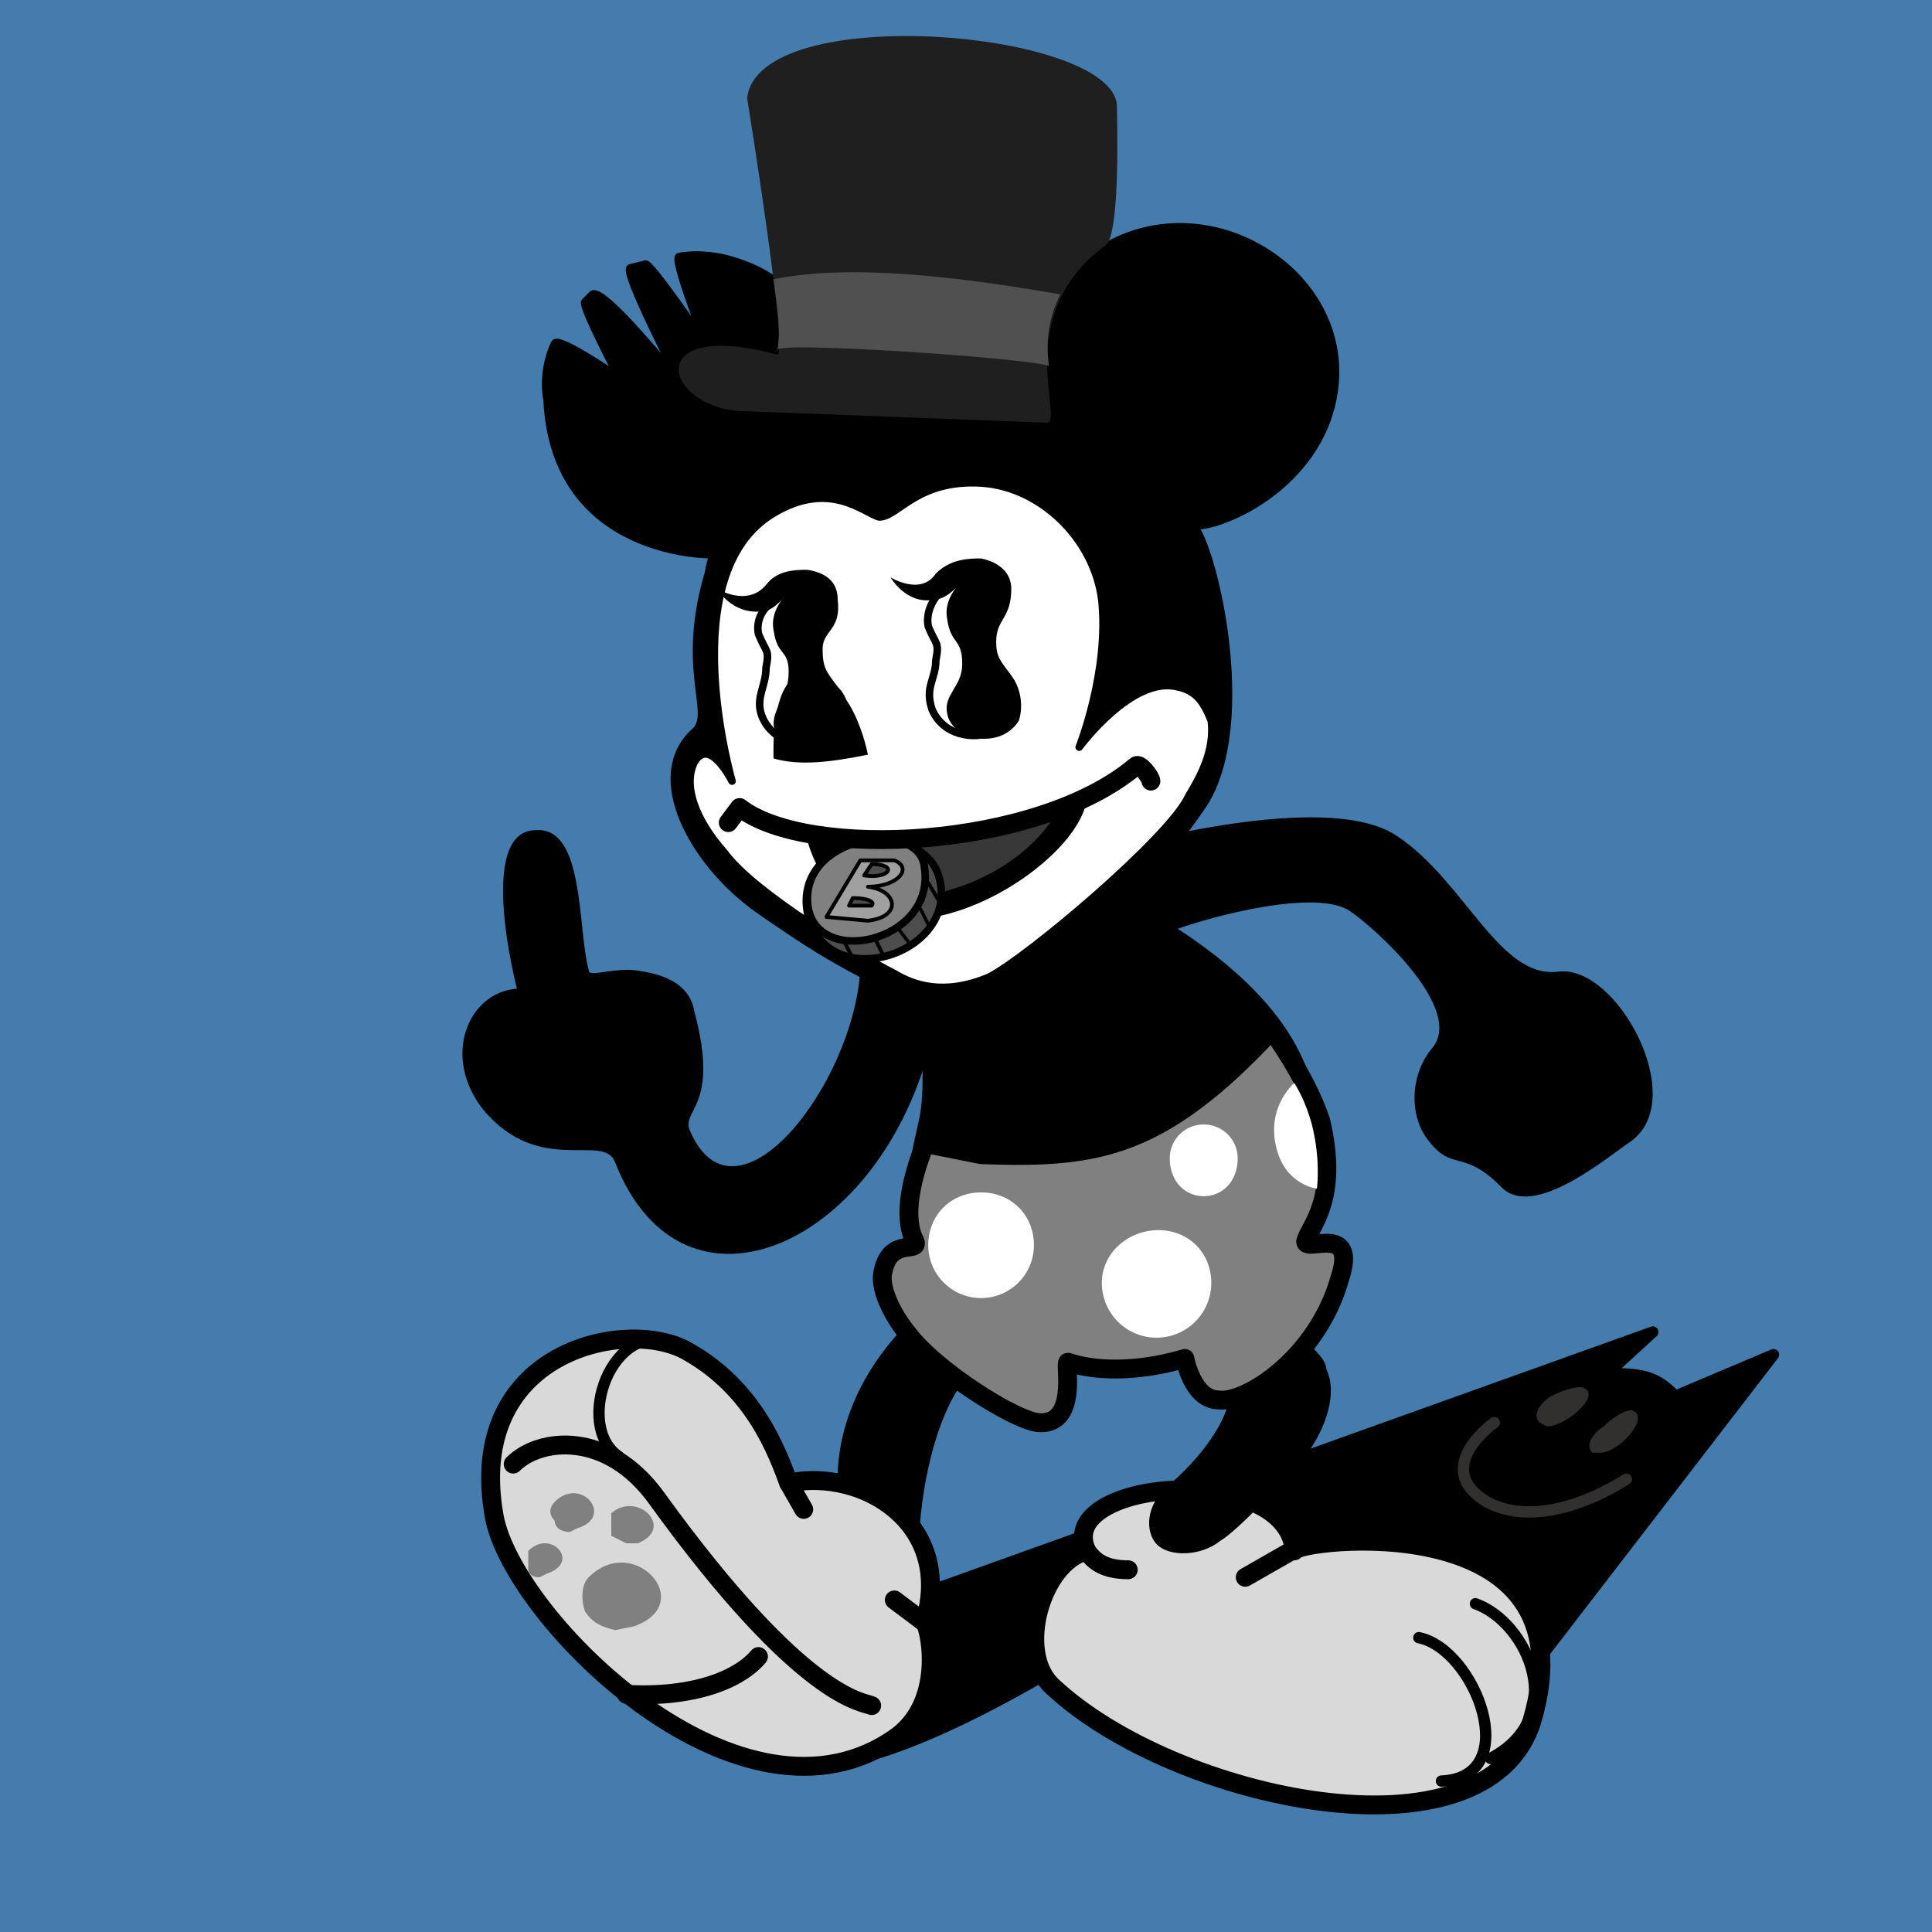
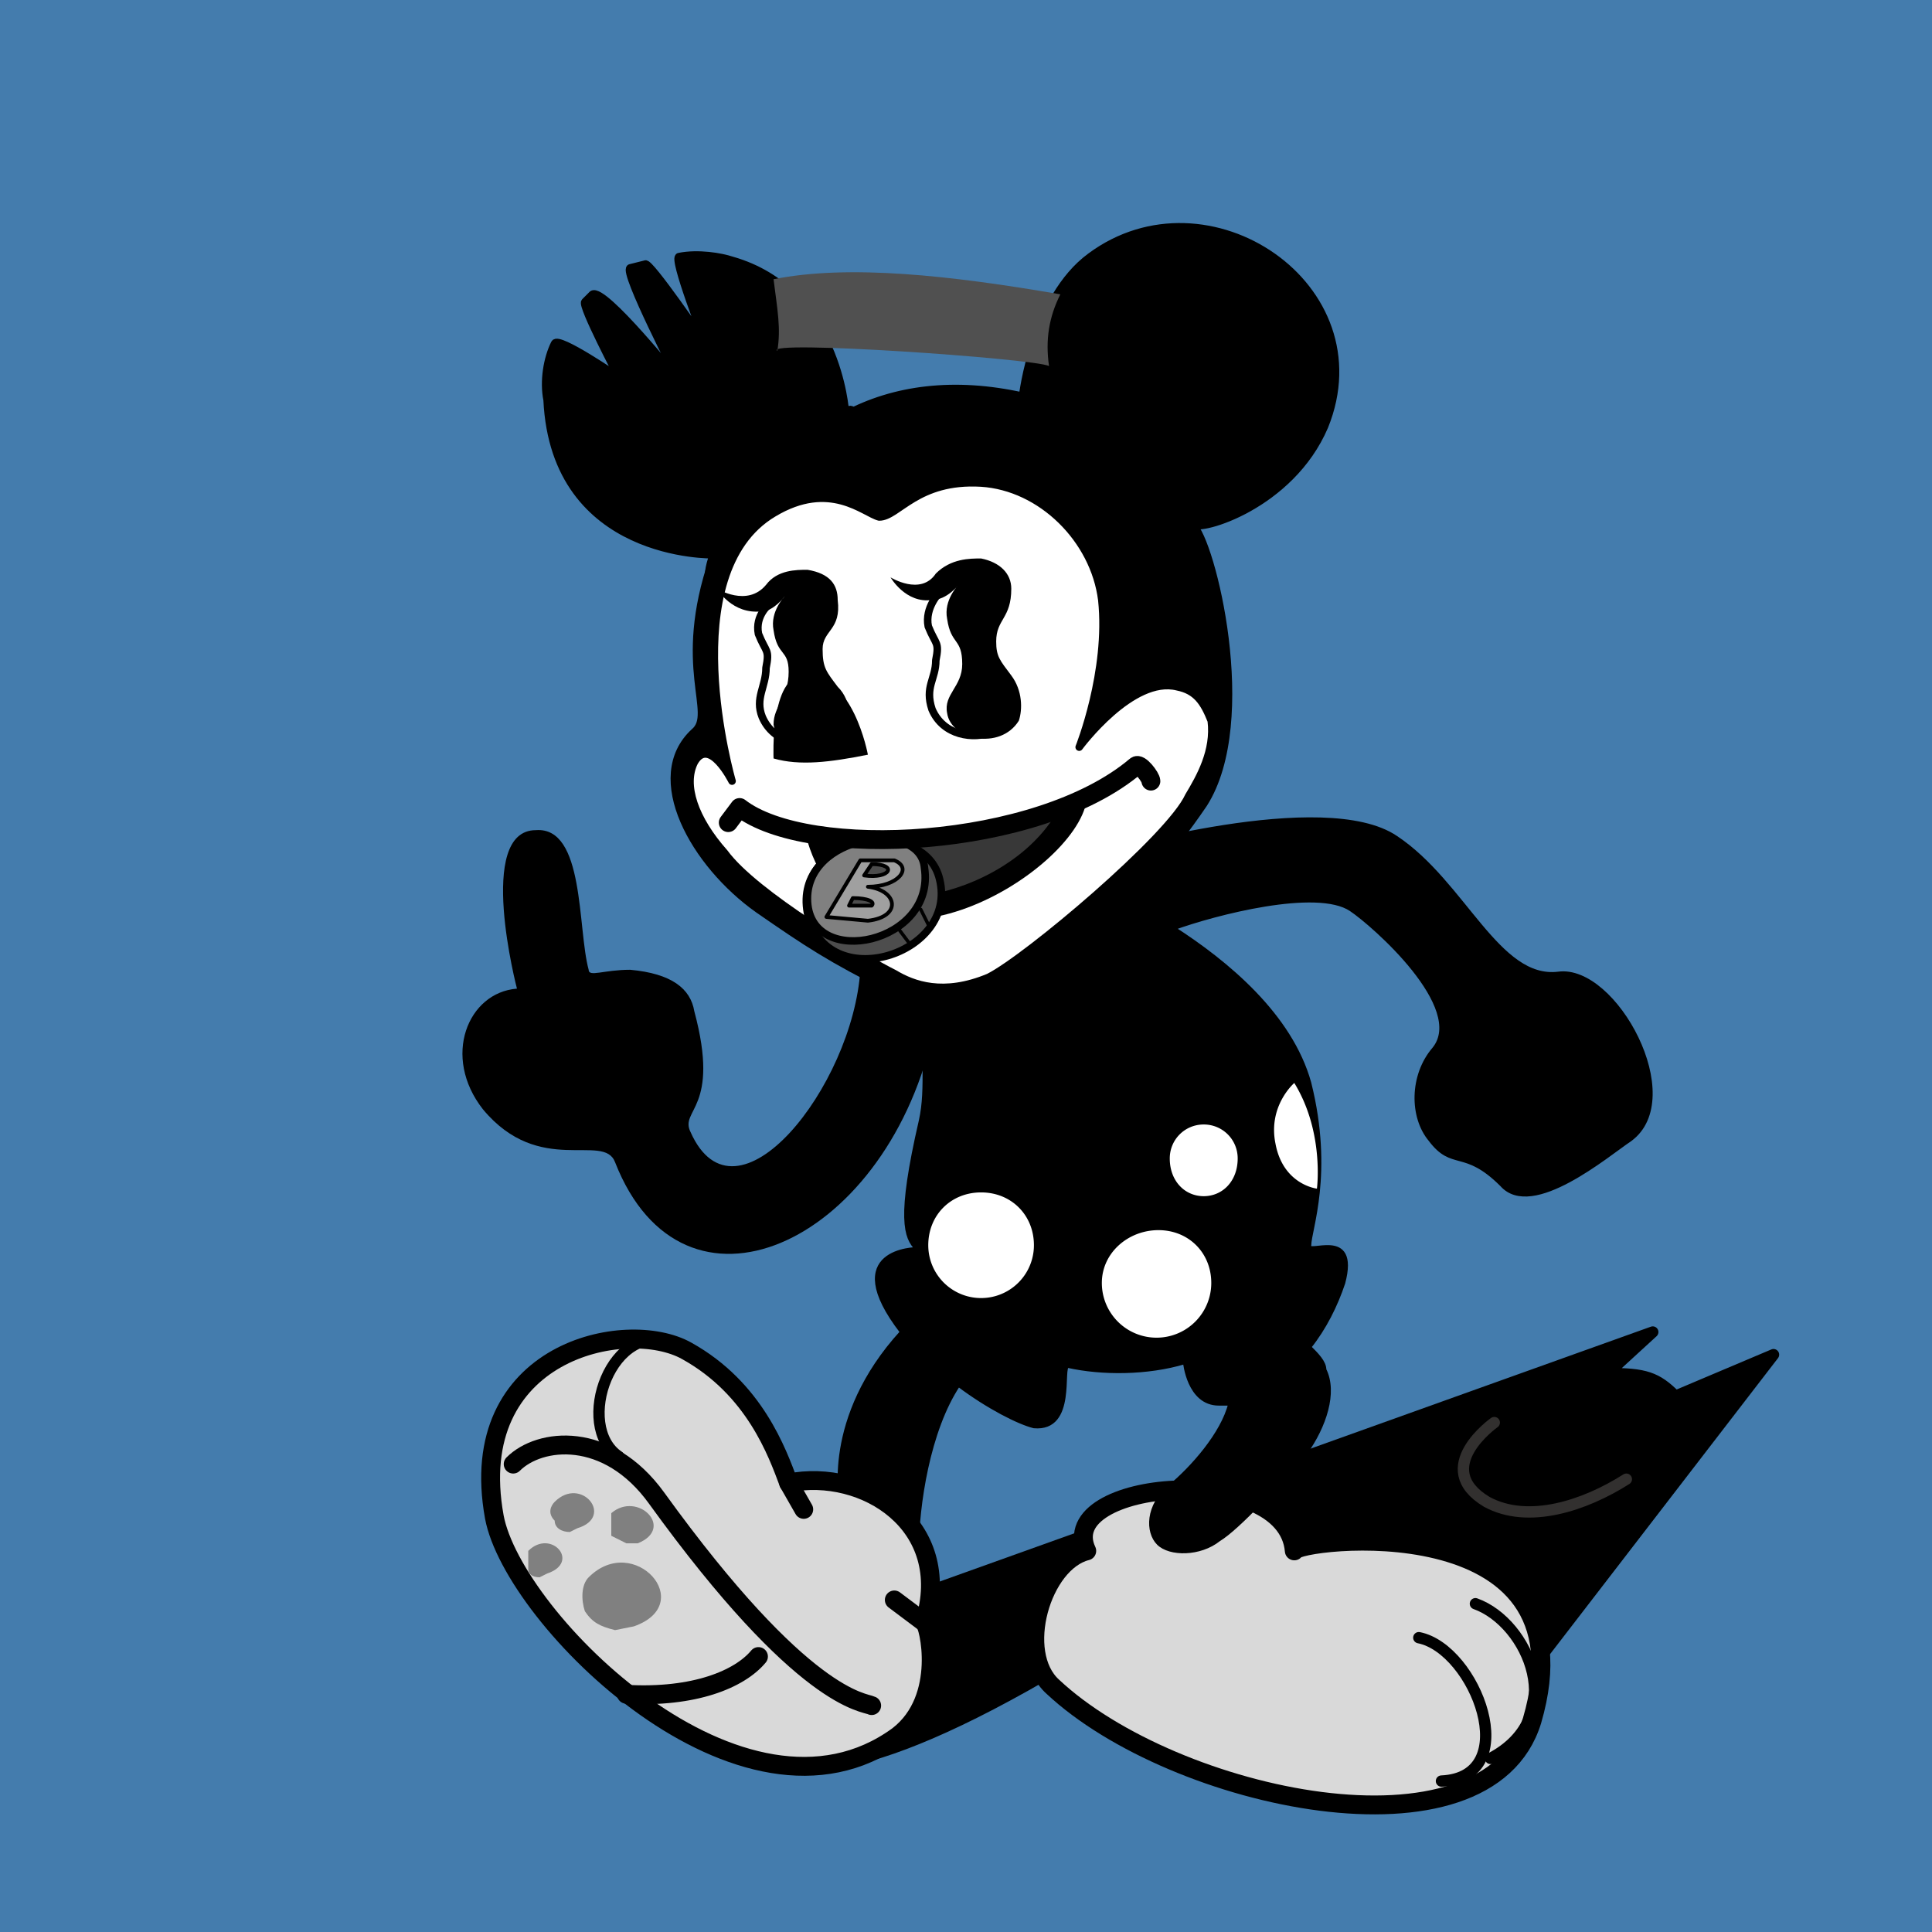
<svg xmlns="http://www.w3.org/2000/svg" width="512" height="512" viewBox="0 0 512 512">
  <path fill="#447CAD" fill-rule="evenodd" d="M0 512h512V0H0Z" />
  <path fill-rule="evenodd" stroke="#000" stroke-linecap="round" stroke-linejoin="round" stroke-width="3" d="m393 459 77-100-26 11c-5-5-8-6-18-6l12-11-240 86s-22 72 106-12c1 0 44 47 89 32Z" />
-   <path fill="#32302f" fill-rule="evenodd" d="M424 385h-2c-2-2 0-5 3-7 3-3 7-5 8-4 4 2-4 11-9 11Zm-14-7-2-1c-2-2 0-5 3-7 4-2 8-3 9-2 4 2-5 10-10 10Z" />
  <path fill="none" stroke="#32302f" stroke-linecap="round" stroke-linejoin="round" stroke-width="3" d="M396 377s-17 12-2 21c11 6 26 1 37-6" />
  <path fill="#d9d9d9" fill-rule="evenodd" stroke="#000" stroke-linecap="round" stroke-linejoin="round" stroke-width="5" d="M343 411c-2-24-64-19-55 0-12 3-19 27-9 36 32 30 115 48 127 9 17-58-63-48-63-45Z" />
-   <path fill="none" stroke="#000" stroke-linecap="round" stroke-linejoin="round" stroke-width="5" d="M288 411c2 3 5 5 11 5m31 2 14-8" />
  <path fill-rule="evenodd" stroke="#000" stroke-linecap="round" stroke-linejoin="round" d="M289 234c0-2 1-5 4-8 0 0 58-17 77-4 18 12 27 38 43 36 15-2 34 33 19 44-6 4-26 21-34 12-10-10-13-4-19-12-5-6-5-17 1-24 9-11-16-33-22-37-9-6-36 1-47 5 14 9 31 23 36 41 6 24 0 39 0 43-1 3 13-5 9 10-2 6-5 12-9 17 2 2 4 4 4 6 3 6 0 15-5 22-7 8-18 20-23 23-5 4-13 4-16 1s-3-10 3-15 14-14 16-22h-3c-8 0-9-11-9-11-10 3-22 3-31 1-2 0 2 17-9 16-4-1-12-5-20-11-8 12-11 32-11 44 1 3-20-13-20-13s-5-22 16-45c-17-22 4-22 4-22-3-3-5-8 1-34 2-9 0-17 2-36 3-13 27-28 43-27Z" />
-   <path fill="gray" fill-rule="evenodd" stroke="#000" stroke-linecap="round" stroke-linejoin="round" stroke-width="5" d="M319 290c-19 15-34 17-59 16l-15-3c1-1-7 15-3 25 3 5-6-1-8 9-1 4 2 11 7 17 7 9 27 22 34 23 11 1 7-16 8-16 9 3 21 2 31-1 0 0 2 11 9 11 7 1 26-11 32-32 5-15-9-7-9-10 1-4 9-11 4-32-4-12-13-24-13-24s-9 10-18 17Z" />
  <path fill="#fff" fill-rule="evenodd" d="M260 316c8 0 14 6 14 14a14 14 0 0 1-28 0c0-8 6-14 14-14Zm47 10c8 0 14 6 14 14a14 14 0 0 1-29 0c0-8 7-14 15-14Zm12-28c5 0 9 4 9 9 0 6-4 10-9 10s-9-4-9-10c0-5 4-9 9-9Zm24-11s-7 6-5 16c2 11 11 12 11 12s2-15-6-28Z" />
  <path fill-rule="evenodd" d="M228 257c-2 31-33 70-45 43-3-6 8-6 1-32-1-6-6-10-17-11-7 0-11 2-11 0-3-11-1-38-14-37-16 0-5 42-5 42-13 1-20 18-9 32 15 18 32 6 35 14 18 46 71 22 84-33 4-19-17-21-19-18Z" />
  <path fill="#d9d9d9" fill-rule="evenodd" stroke="#000" stroke-linecap="round" stroke-linejoin="round" stroke-width="5" d="M209 393c20-4 44 11 36 37 1 0 6 20-7 30-41 30-102-31-107-58-8-44 35-53 51-44 18 10 24 27 27 35Z" />
  <path fill="none" stroke="#000" stroke-linecap="round" stroke-linejoin="round" stroke-width="5" d="M136 388c7-7 25-9 38 9 39 54 55 54 57 55m-65-3c18 1 30-4 35-10m36-15 8 6m-36-37 4 7" />
  <path fill-rule="evenodd" stroke="#000" stroke-linecap="round" stroke-linejoin="round" stroke-width="2" d="M189 147s-42 1-44-41c-1-5 0-11 2-15 1-2 17 9 17 9s-10-19-9-20l2-2c3-2 23 23 23 23s-15-29-13-30l4-1c1-1 16 21 16 21s-9-23-7-23c5-1 11 0 14 1 28 8 30 40 30 40 13-7-45 67-35 38Z" />
  <path fill-rule="evenodd" stroke="#000" stroke-linecap="round" stroke-linejoin="round" stroke-width="2" d="M189 148s-42 1-44-41c-2-29 31-43 49-37 28 8 30 40 30 40 13-7 29-9 47-5 0 0 3-26 18-37 31-23 77 8 62 45-9 21-33 28-35 26 5 4 18 49 3 74-18 29-34 35-52 47-16 10-22 7-31 2-16-8-22-12-35-21-17-12-30-35-17-47 6-5-5-17 5-46Z" visibility="hidden" />
  <path fill-rule="evenodd" stroke="#000" stroke-linecap="round" stroke-linejoin="round" stroke-width="2" d="M189 148s-42 1-44-41c-2-29 31-43 49-37 28 8 30 40 30 40 13-7-45 67-35 38Z" visibility="hidden" />
  <path fill-rule="evenodd" stroke="#000" stroke-linecap="round" stroke-linejoin="round" stroke-width="2" d="M189 148c5-17 17-29 35-38 13-7 29-9 47-5 0 0 3-26 18-37 31-23 77 8 62 45-9 21-33 28-35 26 5 4 17 52 3 74-19 28-34 35-52 47-16 10-22 7-31 2-16-8-22-12-35-21-17-12-30-35-17-47 6-5-5-17 5-46Z" />
  <path fill-rule="evenodd" stroke="#000" stroke-linecap="round" stroke-linejoin="round" stroke-width="2" d="M189 148c5-17 17-29 35-38 13-7 29-9 47-5 0 0 6-28 24-30 60-8 100 93 74 107-30 15-51-41-53-43 5 4 17 52 3 74-19 28-34 35-52 47-16 10-22 7-31 2-16-8-22-12-35-21-17-12-30-35-17-47 6-5-5-17 5-46Z" visibility="hidden" />
  <path fill="#fff" fill-rule="evenodd" stroke="#000" stroke-linecap="round" stroke-linejoin="round" stroke-width="2" d="M194 207s-16-55 11-71c15-9 24 0 28 1 5 0 10-10 27-9 16 1 30 15 32 31 2 19-6 39-6 39s14-19 26-16c5 1 7 4 9 9 1 8-3 15-6 20-5 11-43 43-53 48-12 5-20 2-25-1-8-4-37-21-45-32-8-9-11-18-8-24 4-7 10 5 10 5Z" />
  <path fill-rule="evenodd" d="M214 223c13 43 71 9 74-11 0 0-44 15-74 11Z" />
  <path fill="#383838" fill-rule="evenodd" d="M279 217c-16 24-60 28-55 8l55-8Z" />
  <path fill="#4d4d4d" fill-rule="evenodd" stroke="#000" stroke-linecap="round" stroke-linejoin="round" stroke-width="2" d="M249 233c-4-17-39-12-35 9 5 22 40 11 35-9Z" />
  <path fill="gray" fill-rule="evenodd" stroke="#000" stroke-linecap="round" stroke-linejoin="round" stroke-width="2" d="M245 230c-1-13-32-9-31 9s34 11 31-9Z" />
  <path fill="#a0a0a0" fill-rule="evenodd" stroke="#000" stroke-linecap="round" stroke-linejoin="round" d="m228 228-9 15 11 1c9-1 8-8 0-9 8 0 12-5 7-7h-9Z" />
  <path fill="#4d4d4d" fill-rule="evenodd" stroke="#000" stroke-linecap="round" stroke-linejoin="round" d="M226 238c4 0 6 1 5 2h-6l1-2Zm5-9-2 3c7 1 9-3 2-3Z" />
-   <path fill="none" stroke="#000" stroke-linecap="round" stroke-linejoin="round" d="m224 250 2 4m20-20 3 5m-17 10 2 4" />
  <path fill="none" stroke="#000" stroke-linecap="round" stroke-linejoin="round" stroke-width=".9" d="m238 246 3 4m3-9 2 4" />
  <path fill="none" stroke="#000" stroke-linecap="round" stroke-linejoin="round" stroke-width="5" d="m193 218 3-4c18 14 79 11 105-11 1-1 4 3 4 4" />
  <g />
  <path fill="none" stroke="#000" stroke-linecap="round" stroke-linejoin="round" stroke-width="2" d="M249 157s-4 4-3 9c2 5 3 4 2 9 0 5-3 7-1 13 3 7 11 8 16 6 4-1-9-23-8-28 1-6 5-9 2-11-3-1-5-1-8 2Z" />
  <path fill-rule="evenodd" d="M260 148c-3 0-8 0-12 4-4 6-12 1-12 1s4 7 11 6c4 0 7-4 7-4s-4 4-3 9c1 7 4 5 4 12 0 6-5 8-4 13 1 7 14 10 19 2 1-3 1-8-2-12s-4-5-4-9c0-6 4-6 4-14 0-4-3-7-8-8Zm-46 3c-3 0-8 0-11 4-5 6-13 1-13 1s4 7 12 6c3 0 6-4 6-4s-4 4-3 9c1 7 4 5 4 11 0 7-4 9-4 14 1 7 14 10 19 2 1-3 2-8-2-12-3-4-4-5-4-10s5-5 4-13c0-4-2-7-8-8Z" />
  <path fill="none" stroke="#000" stroke-linecap="round" stroke-linejoin="round" stroke-width="2" d="M204 160s-4 3-3 8c2 5 3 4 2 9 0 5-3 8-1 13 3 7 11 8 16 7 4-2-9-23-8-29s5-9 2-10c-3-2-5-2-8 2Z" />
  <path fill-rule="evenodd" d="M205 201s-1-22 8-22c13-1 17 21 17 21-10 2-18 3-25 1Z" />
  <path fill="none" stroke="#000" stroke-linecap="round" stroke-linejoin="round" stroke-width="3" d="M376 434c15 3 28 37 6 38" />
  <path fill="none" stroke="#000" stroke-linecap="round" stroke-linejoin="round" stroke-width="3" d="M391 425c14 5 25 30 4 41m-231-80c-12-8-2-37 15-30" />
  <path fill="#fff" fill-rule="evenodd" stroke="#000" stroke-linecap="round" stroke-linejoin="round" stroke-width="3" d="" />
  <path fill="gray" fill-rule="evenodd" d="M163 432c-4-1-6-2-8-5-1-3-1-7 1-9 12-12 29 7 12 13l-5 1Zm-20-14c-2 0-3-1-3-2v-5c6-6 14 3 5 6l-2 1Zm23-9-4-2v-6c7-6 17 4 7 8h-3Zm-15-3c-2 0-4-1-4-3-2-2-1-4 0-5 7-7 16 4 6 7l-2 1Z" />
-   <path fill="#1f1f1f" fill-rule="evenodd" d="M198 26s11 68 8 68c-37-10-30 15-8 15l79 3c6 1-10-28 16-47 4-3 3-34 3-37-1-20-95-28-98-2Z" />
  <path fill="#505050" fill-rule="evenodd" d="M206 93c1-6 0-11-1-19 20-4 47-1 76 4-3 6-4 12-3 19-4-2-76-7-72-4Z" />
</svg>